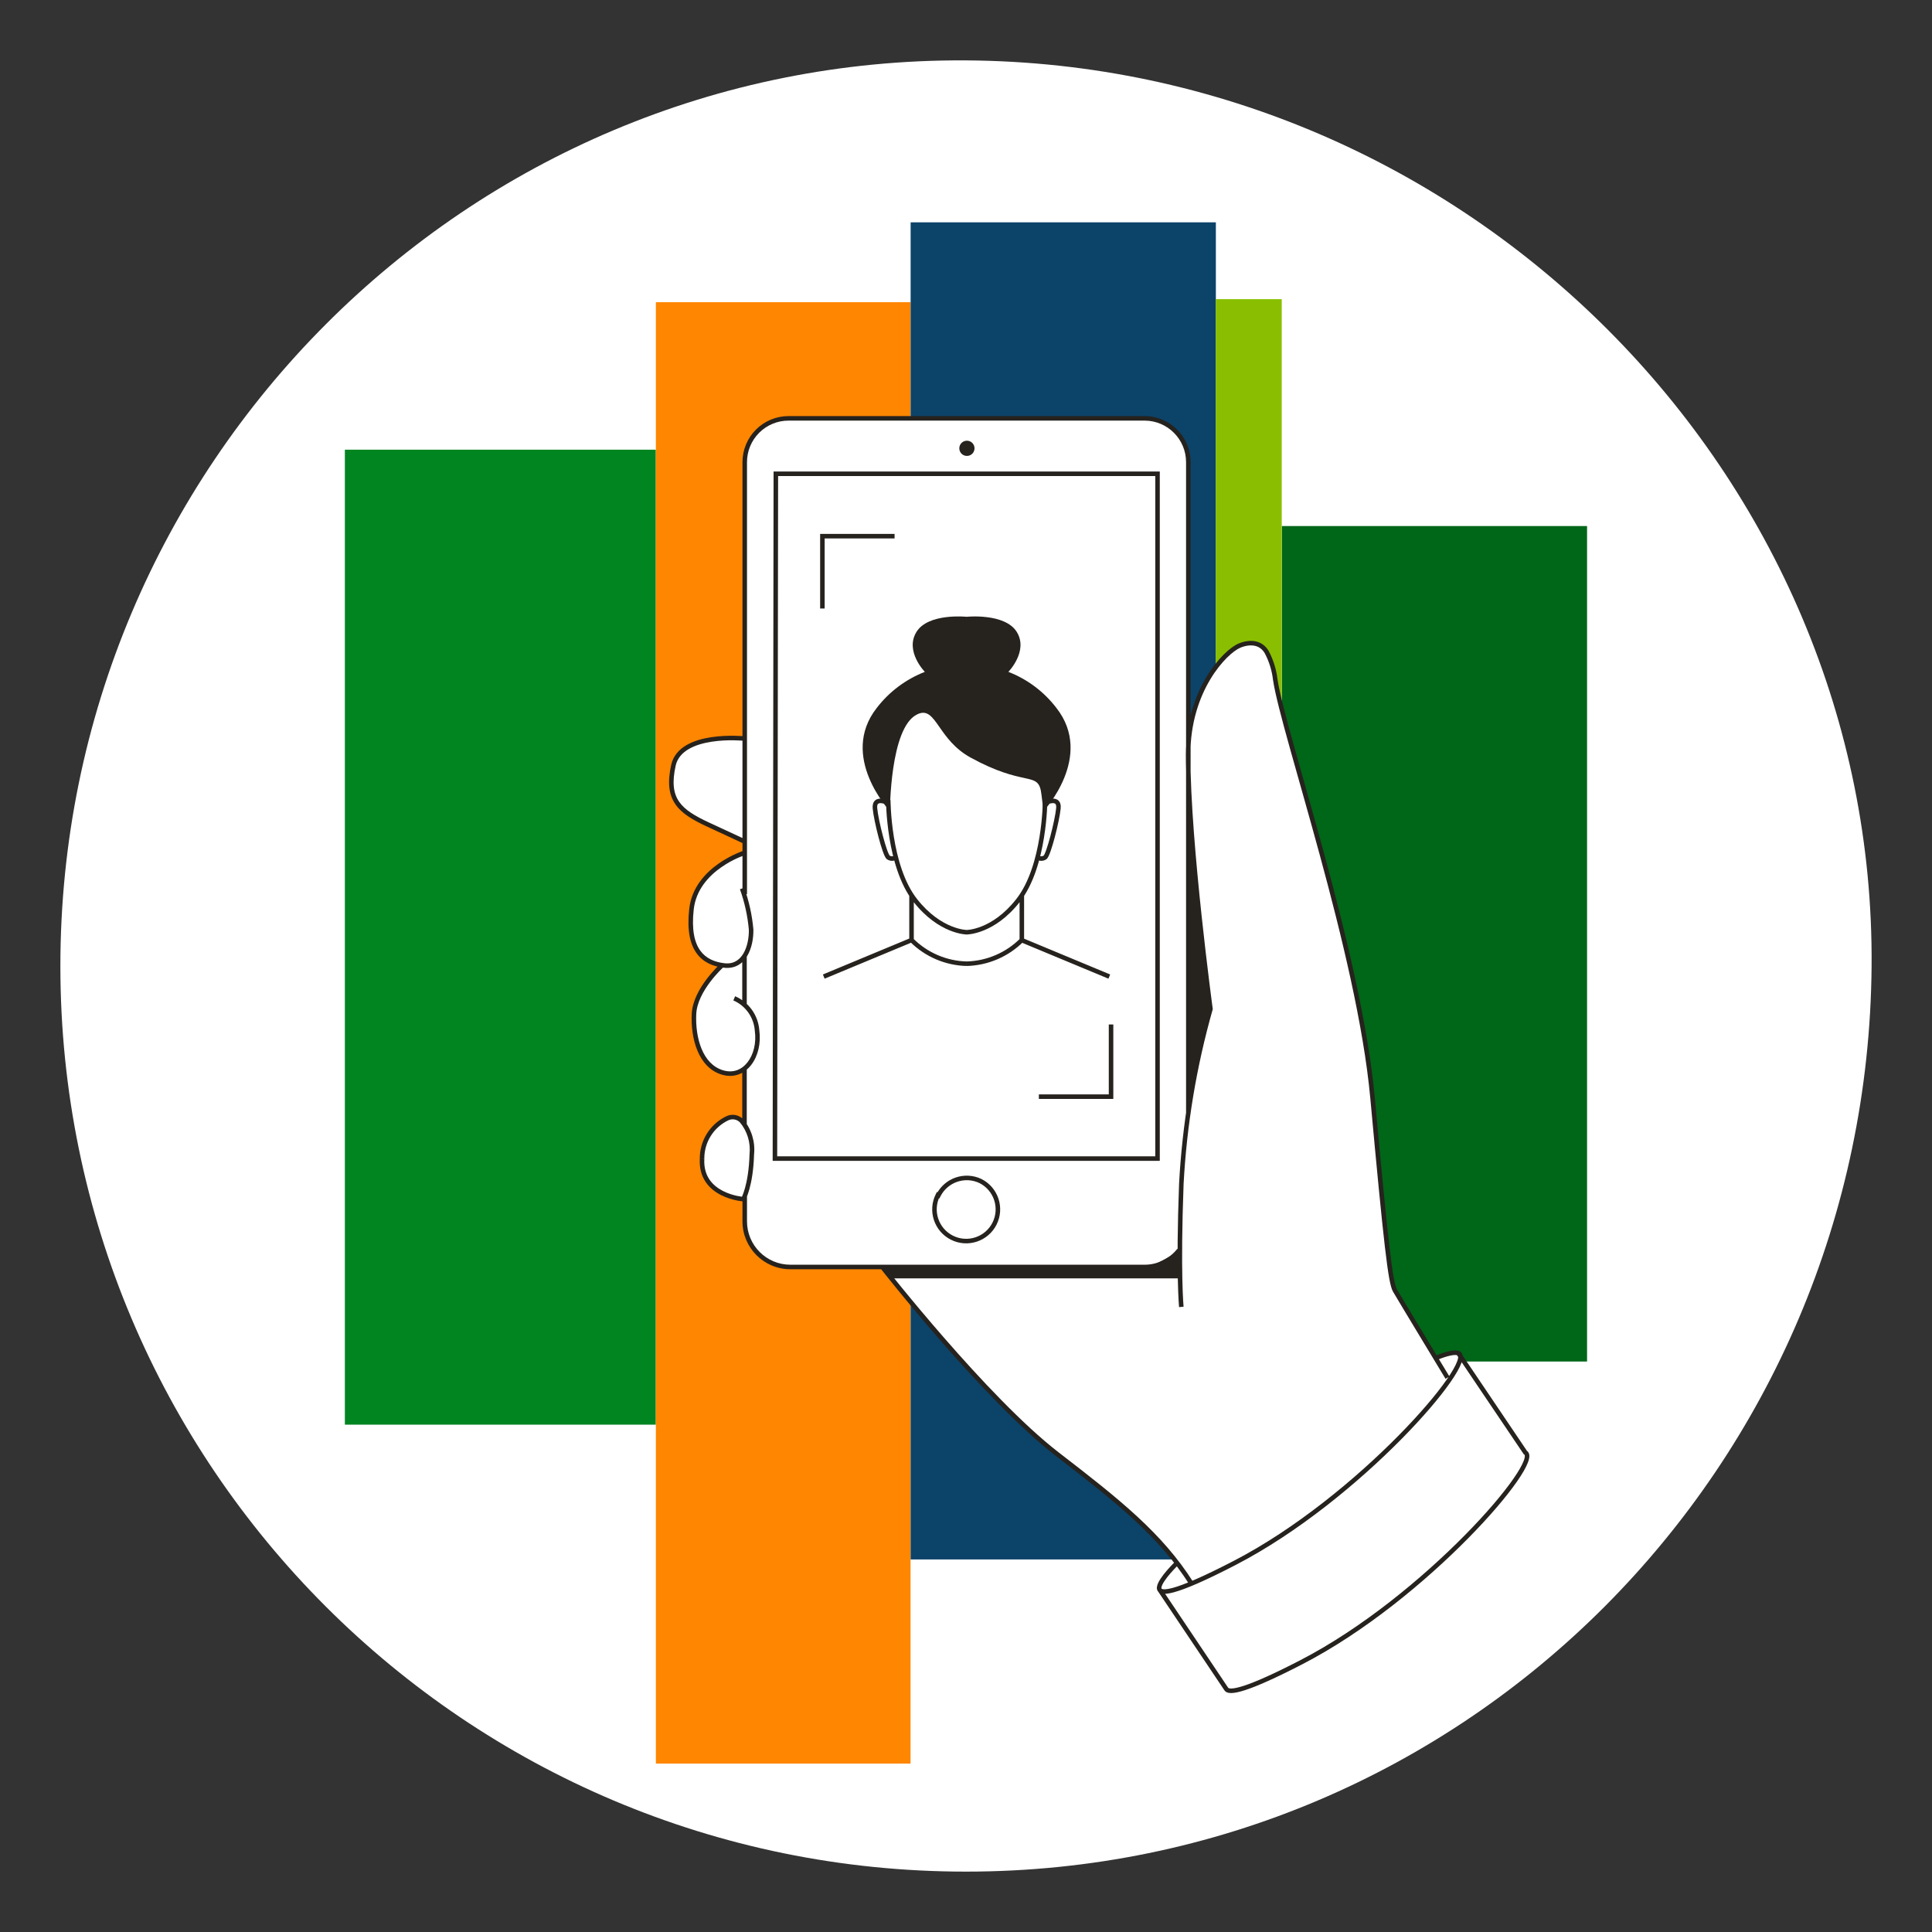
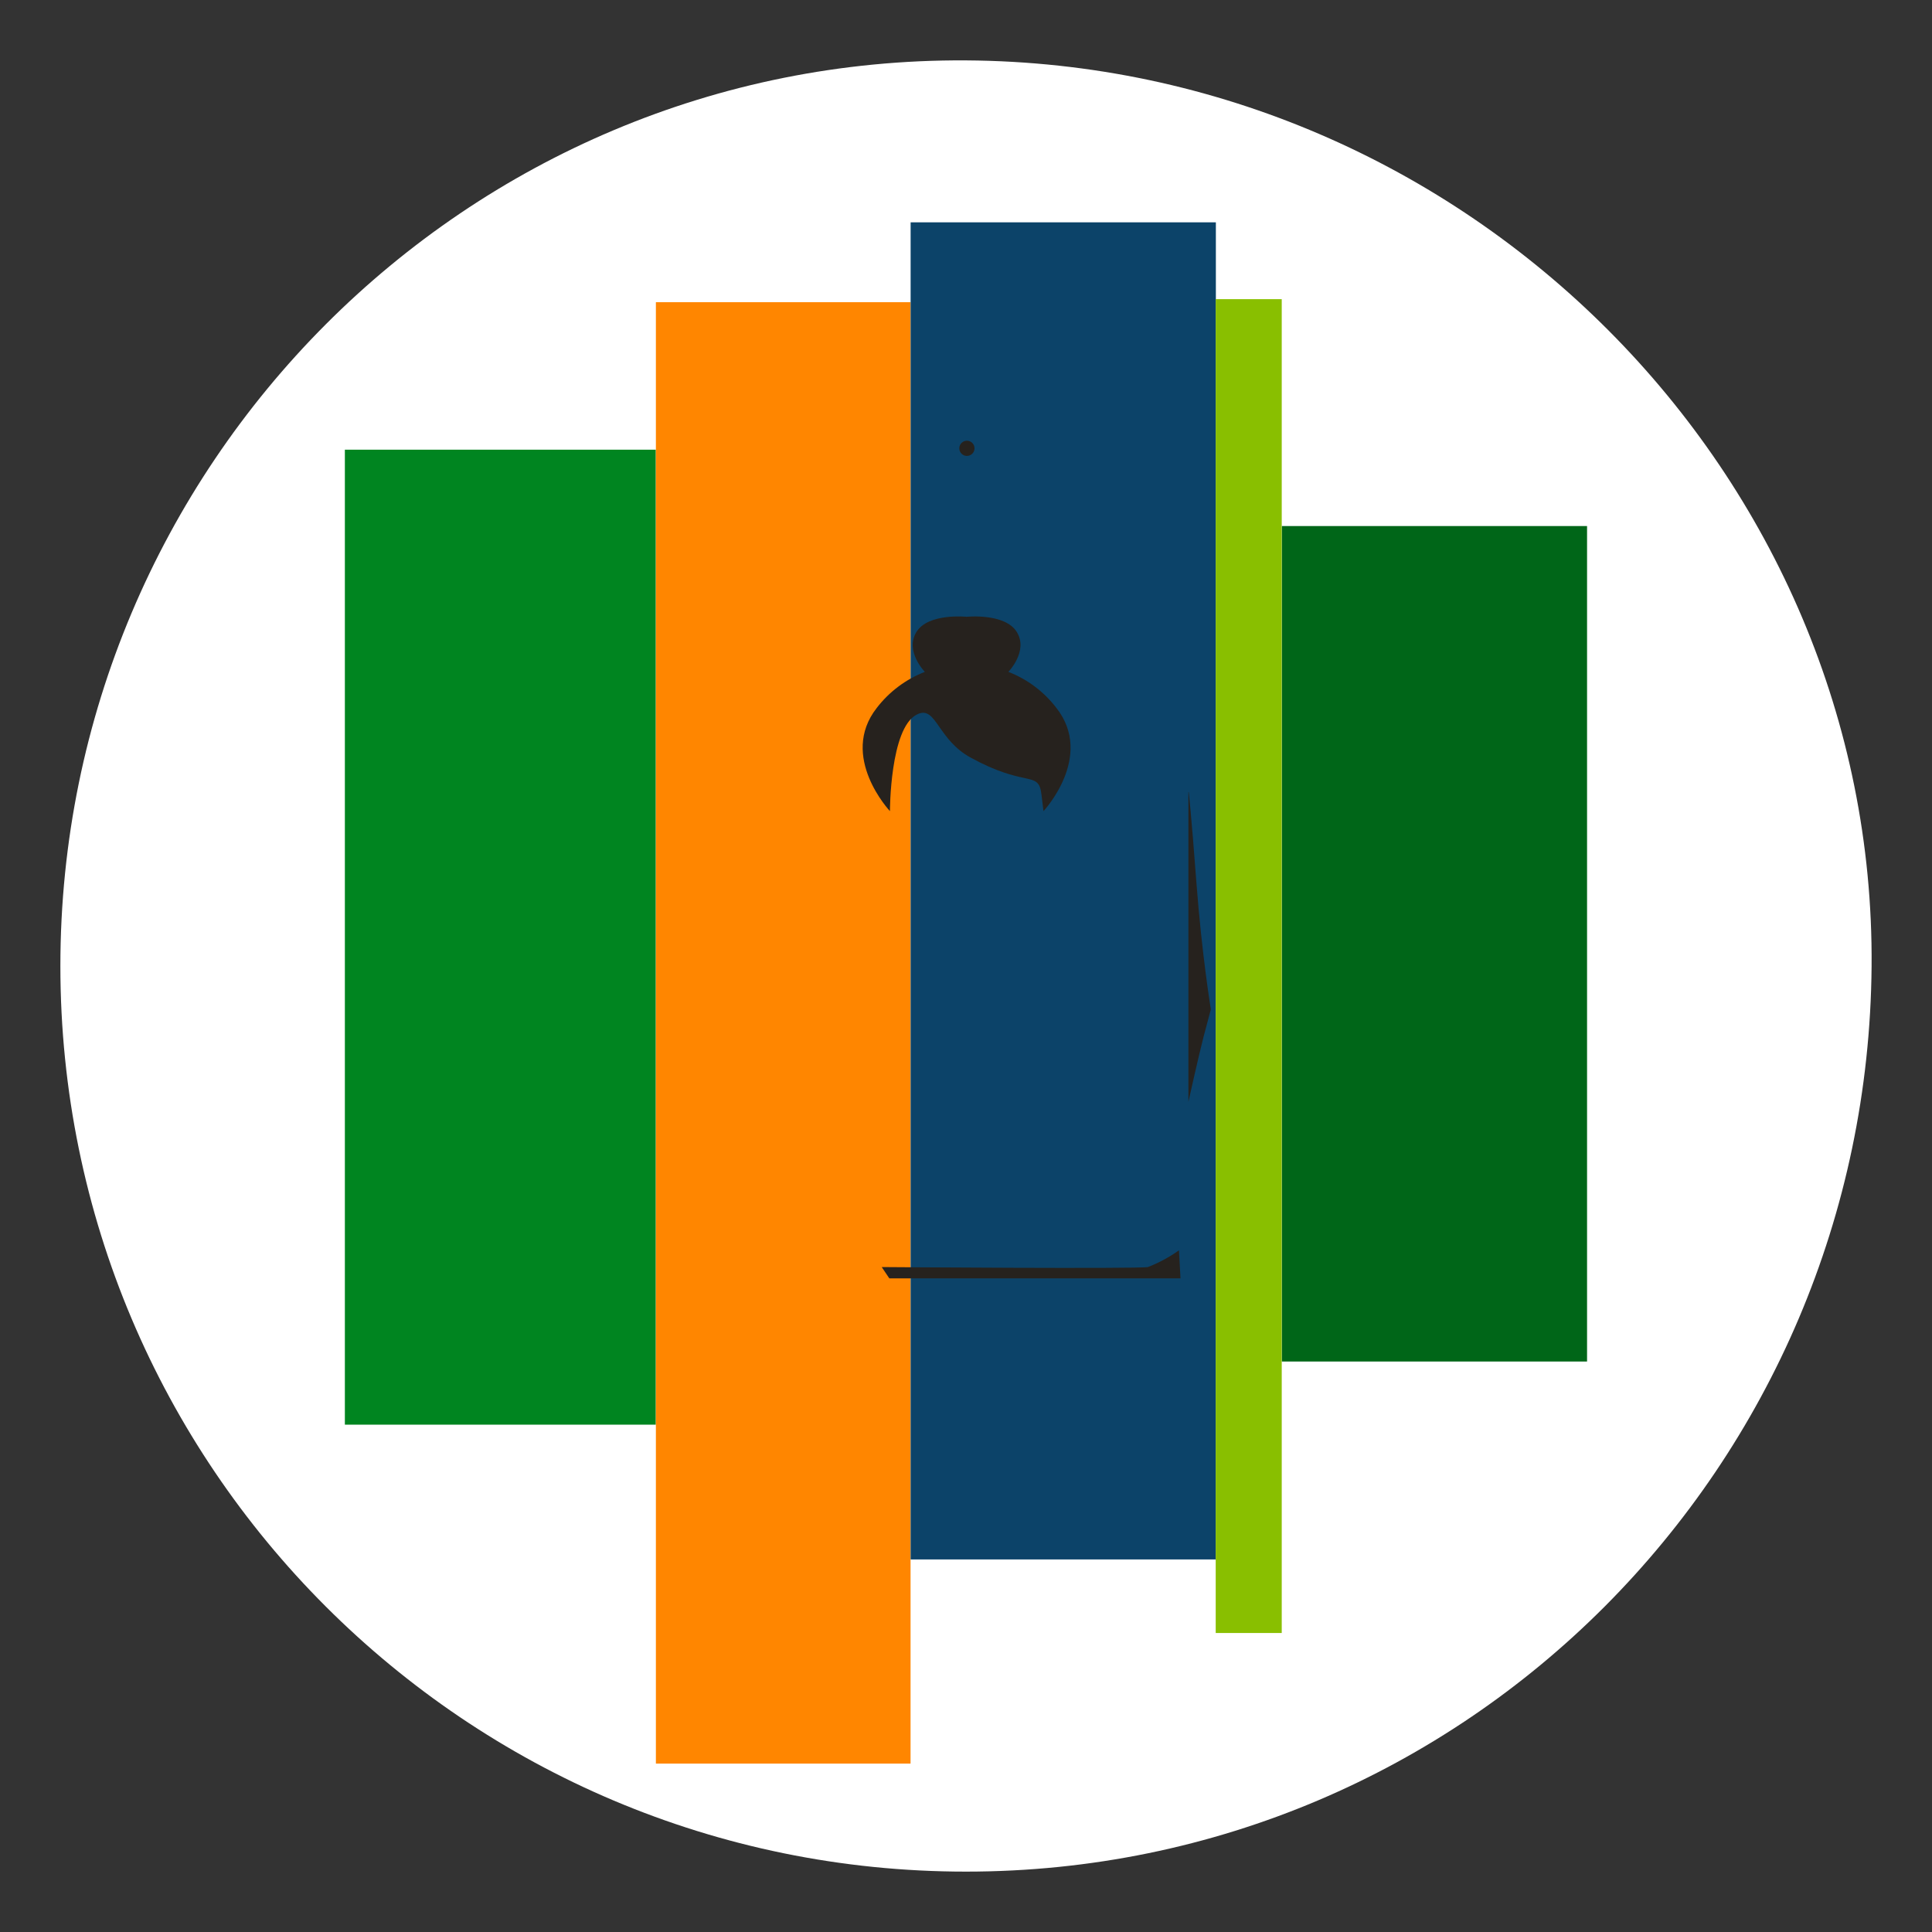
<svg xmlns="http://www.w3.org/2000/svg" width="256" height="256" viewBox="0 0 256 256" fill="none">
  <rect x="0" y="0" width="256" height="256" fill="#333333" stroke="none" />
  <g id="mobile_hand_face_woman_sme">
    <path id="darkmodeMask" d="M247.996 128.001C247.476 194.27 194.267 247.999 127.998 247.999C61.725 247.999 8 194.274 8 128.001C8 61.731 61.729 7.592 127.998 8.002C194.447 8.412 248.506 62.931 247.996 128.001Z" fill="white" />
    <g id="stripes">
      <rect id="Rectangle" x="86.899" y="59.586" width="129.189" height="41.202" transform="rotate(90 86.899 59.586)" fill="#008520" />
      <rect id="Rectangle_2" x="120.653" y="40.043" width="193.643" height="33.744" transform="rotate(90 120.653 40.043)" fill="#FF8600" />
      <rect id="Rectangle_3" x="161.109" y="29.46" width="177.174" height="40.446" transform="rotate(90 161.109 29.46)" fill="#0C4369" />
      <rect id="Rectangle_4" x="210.293" y="69.704" width="110.705" height="40.446" transform="rotate(90 210.293 69.704)" fill="#006618" />
      <rect id="Rectangle_5" x="169.837" y="39.64" width="176.741" height="8.748" transform="rotate(90 169.837 39.64)" fill="#89BF00" />
    </g>
-     <path id="whiteFill" d="M202.411 192.927C202.429 192.74 202.349 192.557 202.2 192.443L202.139 192.373L193.512 179.573C193.483 179.443 193.398 179.332 193.28 179.271C192.867 179.059 191.919 179.271 190.458 179.785L190.267 179.855L190.156 179.674C188.724 177.315 185.348 171.732 184.935 170.996C184.34 169.988 183.736 164.727 181.972 145.527C180.793 132.636 176.035 115.815 172.558 103.529C170.815 97.381 169.444 92.523 169.081 90.104C168.927 88.827 168.544 87.588 167.952 86.445C167.237 85.226 165.826 84.893 164.243 85.569C162.873 86.143 159.405 89.338 158.025 95.012L157.531 97.028V61.218C157.525 57.983 154.901 55.362 151.665 55.362H104.496C101.261 55.362 98.636 57.983 98.631 61.218V97.764H98.359C96.998 97.653 90.114 97.32 89.197 101.352C88.189 105.857 89.802 107.399 93.874 109.314C96.897 110.705 98.106 111.33 98.49 111.471L98.631 111.531V112.932L98.469 112.993C97.462 113.376 92.14 115.512 91.626 120.441C91.192 124.593 92.372 127.063 95.123 127.778L95.546 127.889L95.244 128.202C94.488 128.947 92.039 131.598 91.908 134.249C91.777 137.272 92.684 141.163 95.718 142.07C96.563 142.34 97.482 142.249 98.258 141.818L98.631 141.596V148.752L98.217 148.369C97.91 148.078 97.502 147.915 97.079 147.916C96.82 147.917 96.566 147.976 96.333 148.087C94.259 149.093 92.952 151.205 92.976 153.509C92.735 158.045 97.462 158.781 98.409 158.891H98.631V161.744C98.636 165.126 101.376 167.866 104.758 167.872H116.853L116.924 167.962C118.345 169.756 131.034 185.701 140.044 192.655C147.311 198.259 151.998 202.008 155.757 206.826L155.888 207.007L155.737 207.158C154.074 208.801 153.267 210.122 153.62 210.615V210.666L162.389 223.708C162.469 223.849 162.621 224 163.084 224C164.425 224 167.479 222.76 172.417 220.2C187.838 212.329 202.401 196.163 202.411 192.927Z" fill="white" />
-     <path id="blackStroke" d="M117.7 113.608L117.517 113.846L117.523 113.85L117.529 113.854L117.7 113.608ZM121.287 119.322L121.523 119.137L121.523 119.136L121.287 119.322ZM128.091 123.525L128.089 123.825H128.091V123.525ZM134.894 119.322L134.658 119.136L134.658 119.137L134.894 119.322ZM138.482 113.608L138.652 113.854L138.66 113.849L138.667 113.844L138.482 113.608ZM120.783 124.563H120.483V124.687L120.571 124.775L120.783 124.563ZM135.398 124.563L135.61 124.776L135.698 124.688V124.563H135.398ZM157.46 61.218H157.76L157.76 61.217L157.46 61.218ZM151.695 55.433L151.697 55.133H151.695V55.433ZM104.496 55.433L104.496 55.733H104.496V55.433ZM98.681 61.238H98.981H98.681ZM98.681 161.834H98.981H98.681ZM151.675 167.882V168.182H151.675L151.675 167.882ZM102.682 153.519L102.382 153.519L102.382 153.819H102.682V153.519ZM153.378 153.519V153.819H153.678V153.519H153.378ZM153.378 62.781H153.678V62.48H153.378V62.781ZM102.803 62.781V62.48H102.503L102.503 62.78L102.803 62.781ZM124.271 158.357L124.42 158.097L124.145 157.94L124.003 158.222L124.271 158.357ZM129.915 156.493L130.05 156.225L130.044 156.222L129.915 156.493ZM124.341 158.397L124.193 158.658L124.467 158.815L124.609 158.533L124.341 158.397ZM168.98 90.064L168.682 90.098L168.683 90.108L168.98 90.064ZM167.851 86.415L168.117 86.275L168.111 86.265L167.851 86.415ZM164.213 85.558L164.096 85.282L164.095 85.283L164.213 85.558ZM160.393 133.694L160.682 133.776L160.699 133.716L160.69 133.654L160.393 133.694ZM156.533 156.876L156.233 156.86L156.233 156.864L156.533 156.876ZM89.237 101.382L88.945 101.315L88.944 101.317L89.237 101.382ZM99.527 123.182L99.827 123.177L99.827 123.166L99.826 123.156L99.527 123.182ZM100.314 136.537L100.014 136.559L100.015 136.568L100.016 136.577L100.314 136.537ZM98.489 158.891L98.469 159.191L98.656 159.203L98.749 159.041L98.489 158.891ZM99.618 152.955L99.32 152.924L99.319 152.935L99.318 152.946L99.618 152.955ZM98.267 148.52L98.498 148.328L98.491 148.32L98.484 148.312L98.267 148.52ZM96.353 148.188L96.483 148.458L96.486 148.456L96.353 148.188ZM140.094 192.685L139.911 192.923L139.911 192.923L140.094 192.685ZM108.971 71.045V70.745H108.671V71.045H108.971ZM147.22 145.315V145.615H147.52V145.315H147.22ZM193.29 179.331L193.429 179.065L193.427 179.064L193.29 179.331ZM162.479 223.788L162.738 223.637L162.734 223.629L162.728 223.621L162.479 223.788ZM172.437 220.251L172.575 220.517L172.575 220.517L172.437 220.251ZM202.119 192.474L201.87 192.641L201.913 192.704L201.98 192.739L202.119 192.474ZM118.537 113.361C118.336 113.499 118.071 113.499 117.87 113.361L117.529 113.854C117.935 114.135 118.472 114.135 118.878 113.854L118.537 113.361ZM117.882 113.369C117.893 113.378 117.883 113.373 117.855 113.33C117.83 113.291 117.8 113.236 117.765 113.163C117.694 113.016 117.614 112.816 117.528 112.572C117.356 112.087 117.167 111.45 116.987 110.768C116.625 109.4 116.308 107.885 116.235 107.08L115.637 107.134C115.715 107.992 116.043 109.546 116.407 110.921C116.589 111.612 116.783 112.266 116.963 112.773C117.052 113.026 117.14 113.248 117.223 113.422C117.265 113.509 117.308 113.588 117.352 113.656C117.392 113.719 117.447 113.792 117.517 113.846L117.882 113.369ZM116.235 107.08C116.201 106.713 116.288 106.57 116.351 106.512C116.422 106.447 116.548 106.409 116.744 106.42C116.934 106.431 117.139 106.486 117.304 106.544C117.385 106.572 117.452 106.6 117.499 106.62C117.522 106.63 117.541 106.638 117.552 106.643C117.558 106.646 117.562 106.648 117.565 106.649C117.566 106.65 117.567 106.65 117.568 106.651C117.568 106.651 117.568 106.651 117.568 106.651C117.568 106.651 117.568 106.651 117.568 106.651C117.568 106.651 117.568 106.651 117.568 106.651C117.568 106.651 117.568 106.651 117.7 106.381C117.831 106.112 117.831 106.112 117.831 106.112C117.831 106.112 117.831 106.111 117.831 106.111C117.831 106.111 117.831 106.111 117.83 106.111C117.83 106.111 117.829 106.111 117.829 106.11C117.827 106.11 117.825 106.109 117.823 106.108C117.818 106.105 117.812 106.102 117.804 106.099C117.788 106.091 117.765 106.081 117.736 106.068C117.679 106.044 117.598 106.011 117.502 105.977C117.312 105.911 117.048 105.836 116.778 105.821C116.514 105.806 116.19 105.845 115.944 106.071C115.69 106.305 115.595 106.669 115.637 107.134L116.235 107.08ZM117.699 106.018C117.399 106.018 117.399 106.018 117.399 106.018C117.399 106.019 117.399 106.019 117.399 106.019C117.399 106.019 117.399 106.02 117.399 106.02C117.399 106.022 117.399 106.023 117.399 106.026C117.399 106.03 117.4 106.037 117.4 106.045C117.4 106.063 117.4 106.088 117.4 106.122C117.401 106.188 117.403 106.286 117.407 106.412C117.414 106.663 117.428 107.027 117.456 107.477C117.513 108.376 117.626 109.623 117.852 111.014C118.302 113.783 119.209 117.173 121.052 119.508L121.523 119.136C119.778 116.926 118.891 113.664 118.444 110.917C118.222 109.551 118.111 108.324 118.055 107.439C118.027 106.997 118.013 106.64 118.006 106.395C118.003 106.272 118.001 106.178 118 106.114C118 106.082 118 106.058 118 106.042C118 106.034 117.999 106.028 117.999 106.024C117.999 106.022 117.999 106.02 117.999 106.019C117.999 106.019 117.999 106.019 117.999 106.018C117.999 106.018 117.999 106.018 117.999 106.018C117.999 106.018 117.999 106.018 117.699 106.018ZM121.052 119.508C122.733 121.642 124.477 122.723 125.811 123.27C126.477 123.543 127.04 123.681 127.439 123.752C127.638 123.787 127.797 123.805 127.908 123.815C127.963 123.82 128.007 123.822 128.037 123.823C128.052 123.824 128.064 123.825 128.073 123.825C128.077 123.825 128.081 123.825 128.084 123.825C128.085 123.825 128.086 123.825 128.087 123.825C128.087 123.825 128.088 123.825 128.088 123.825C128.088 123.825 128.088 123.825 128.089 123.825C128.089 123.825 128.089 123.825 128.091 123.525C128.092 123.225 128.093 123.225 128.093 123.225C128.093 123.225 128.093 123.225 128.093 123.225C128.093 123.225 128.093 123.225 128.093 123.225C128.093 123.225 128.093 123.225 128.093 123.225C128.092 123.225 128.09 123.225 128.088 123.225C128.083 123.225 128.075 123.225 128.064 123.224C128.041 123.223 128.006 123.221 127.959 123.217C127.865 123.209 127.724 123.193 127.543 123.161C127.182 123.097 126.661 122.969 126.039 122.714C124.795 122.205 123.137 121.185 121.523 119.137L121.052 119.508ZM128.091 123.525C128.091 123.825 128.091 123.825 128.091 123.825C128.091 123.825 128.091 123.825 128.092 123.825C128.092 123.825 128.092 123.825 128.093 123.825C128.094 123.825 128.095 123.825 128.096 123.825C128.099 123.825 128.102 123.825 128.107 123.825C128.115 123.825 128.127 123.824 128.142 123.824C128.173 123.823 128.216 123.82 128.272 123.816C128.383 123.807 128.542 123.789 128.741 123.755C129.141 123.686 129.703 123.549 130.37 123.277C131.705 122.733 133.448 121.652 135.13 119.507L134.658 119.137C133.043 121.196 131.386 122.215 130.143 122.722C129.521 122.976 129 123.101 128.639 123.164C128.458 123.195 128.318 123.21 128.224 123.218C128.177 123.222 128.142 123.223 128.119 123.224C128.108 123.225 128.1 123.225 128.095 123.225C128.093 123.225 128.091 123.225 128.09 123.225C128.09 123.225 128.09 123.225 128.09 123.225C128.09 123.225 128.09 123.225 128.09 123.225C128.09 123.225 128.09 123.225 128.09 123.225C128.09 123.225 128.091 123.225 128.091 123.525ZM135.129 119.508C136.973 117.173 137.879 113.783 138.329 111.014C138.556 109.623 138.669 108.376 138.725 107.477C138.753 107.027 138.768 106.663 138.775 106.412C138.778 106.286 138.78 106.188 138.781 106.122C138.781 106.088 138.782 106.063 138.782 106.045C138.782 106.037 138.782 106.03 138.782 106.026C138.782 106.023 138.782 106.022 138.782 106.02C138.782 106.02 138.782 106.019 138.782 106.019C138.782 106.019 138.782 106.019 138.782 106.018C138.782 106.018 138.782 106.018 138.482 106.018C138.182 106.018 138.182 106.018 138.182 106.018C138.182 106.018 138.182 106.018 138.182 106.018C138.182 106.019 138.182 106.019 138.182 106.019C138.182 106.02 138.182 106.022 138.182 106.024C138.182 106.028 138.182 106.034 138.182 106.042C138.182 106.058 138.181 106.082 138.181 106.114C138.18 106.178 138.178 106.272 138.175 106.395C138.168 106.64 138.154 106.997 138.126 107.439C138.071 108.324 137.96 109.551 137.737 110.917C137.291 113.664 136.403 116.926 134.658 119.136L135.129 119.508ZM137.303 113.854C137.709 114.135 138.246 114.135 138.652 113.854L138.311 113.361C138.111 113.499 137.845 113.499 137.644 113.361L137.303 113.854ZM138.667 113.844C138.736 113.79 138.789 113.717 138.829 113.654C138.872 113.587 138.914 113.507 138.955 113.421C139.037 113.247 139.124 113.025 139.213 112.772C139.391 112.265 139.585 111.611 139.767 110.921C140.131 109.546 140.461 107.992 140.544 107.136L139.947 107.078C139.869 107.884 139.549 109.4 139.187 110.768C139.007 111.45 138.818 112.087 138.647 112.573C138.562 112.817 138.482 113.017 138.413 113.164C138.378 113.238 138.348 113.293 138.323 113.332C138.295 113.375 138.286 113.38 138.297 113.371L138.667 113.844ZM140.544 107.136C140.589 106.671 140.496 106.307 140.242 106.072C139.996 105.844 139.671 105.806 139.407 105.821C139.137 105.836 138.871 105.911 138.681 105.977C138.585 106.011 138.504 106.044 138.446 106.068C138.417 106.081 138.394 106.091 138.378 106.098C138.37 106.102 138.364 106.105 138.359 106.107C138.357 106.108 138.355 106.109 138.353 106.11C138.353 106.11 138.352 106.111 138.351 106.111C138.351 106.111 138.351 106.111 138.351 106.111C138.351 106.111 138.351 106.111 138.351 106.111C138.351 106.111 138.35 106.111 138.482 106.381C138.613 106.651 138.613 106.651 138.613 106.651C138.613 106.651 138.613 106.651 138.613 106.651C138.613 106.651 138.613 106.651 138.613 106.651C138.613 106.651 138.613 106.651 138.613 106.651C138.613 106.651 138.614 106.65 138.616 106.65C138.618 106.648 138.623 106.646 138.629 106.644C138.64 106.638 138.659 106.63 138.682 106.62C138.729 106.6 138.797 106.572 138.879 106.544C139.045 106.486 139.25 106.431 139.441 106.42C139.638 106.409 139.764 106.447 139.834 106.512C139.896 106.569 139.983 106.711 139.947 107.078L140.544 107.136ZM120.483 118.617V124.563H121.083V118.617H120.483ZM120.571 124.775C122.569 126.773 125.258 127.927 128.083 127.998L128.098 127.398C125.427 127.331 122.885 126.24 120.996 124.351L120.571 124.775ZM128.098 127.998C130.922 127.924 133.61 126.771 135.61 124.776L135.186 124.351C133.295 126.237 130.753 127.328 128.083 127.398L128.098 127.998ZM135.698 124.563V118.617H135.098V124.563H135.698ZM120.668 124.286L109.037 129.124L109.268 129.678L120.899 124.84L120.668 124.286ZM135.242 124.84L146.873 129.678L147.103 129.124L135.473 124.286L135.242 124.84ZM157.76 147.593V61.218H157.16V147.593H157.76ZM157.76 61.217C157.749 57.87 155.044 55.156 151.697 55.133L151.693 55.733C154.711 55.754 157.15 58.201 157.16 61.219L157.76 61.217ZM151.695 55.133H104.496V55.733H151.695V55.133ZM104.497 55.133C102.876 55.13 101.32 55.772 100.173 56.917L100.597 57.342C101.631 56.309 103.034 55.73 104.496 55.733L104.497 55.133ZM100.173 56.917C99.026 58.063 98.381 59.617 98.381 61.238L98.981 61.238C98.981 59.777 99.562 58.375 100.597 57.342L100.173 56.917ZM98.381 61.238V118.476H98.981V61.238H98.381ZM98.381 158.488V161.834H98.981V158.488H98.381ZM98.381 161.834C98.381 165.34 101.223 168.182 104.728 168.182V167.582C101.554 167.582 98.981 165.008 98.981 161.834H98.381ZM104.728 168.182H151.675V167.582H104.728V168.182ZM151.675 168.182C153.545 168.18 155.312 167.321 156.467 165.849L155.995 165.479C154.953 166.805 153.361 167.581 151.675 167.582L151.675 168.182ZM98.351 141.475V149.004H98.951V141.475H98.351ZM98.951 133.1V126.649H98.351V133.1H98.951ZM102.682 153.819H153.378V153.219H102.682V153.819ZM153.678 153.519V62.781H153.078V153.519H153.678ZM153.378 62.48H102.803V63.081H153.378V62.48ZM102.503 62.78L102.382 153.519L102.982 153.52L103.103 62.781L102.503 62.78ZM124.003 158.222C122.885 160.444 123.779 163.151 126.001 164.269L126.27 163.733C124.345 162.764 123.57 160.417 124.539 158.492L124.003 158.222ZM126.001 164.269C128.222 165.387 130.929 164.492 132.047 162.271L131.511 162.001C130.542 163.927 128.196 164.702 126.27 163.733L126.001 164.269ZM132.047 162.271C133.165 160.05 132.271 157.343 130.05 156.225L129.78 156.761C131.705 157.73 132.48 160.076 131.511 162.001L132.047 162.271ZM130.044 156.222C127.83 155.167 125.179 156.073 124.074 158.262L124.609 158.533C125.567 156.634 127.866 155.849 129.786 156.763L130.044 156.222ZM124.49 158.137L124.42 158.097L124.122 158.618L124.193 158.658L124.49 158.137ZM191.798 182.546C192.055 182.391 192.055 182.391 192.055 182.391C192.055 182.391 192.055 182.39 192.055 182.39C192.054 182.39 192.054 182.389 192.054 182.389C192.053 182.388 192.052 182.386 192.05 182.383C192.047 182.378 192.043 182.371 192.037 182.361C192.025 182.341 192.007 182.311 191.983 182.272C191.936 182.195 191.868 182.082 191.78 181.937C191.605 181.647 191.354 181.232 191.05 180.731C190.444 179.728 189.629 178.38 188.796 177C187.128 174.237 185.389 171.352 185.094 170.837L184.574 171.135C184.873 171.658 186.617 174.553 188.282 177.31C189.116 178.691 189.931 180.038 190.537 181.041C190.84 181.542 191.091 181.958 191.267 182.247C191.354 182.392 191.423 182.506 191.47 182.583C191.493 182.622 191.511 182.651 191.523 182.671C191.529 182.681 191.534 182.689 191.537 182.694C191.539 182.696 191.54 182.698 191.541 182.7C191.541 182.7 191.541 182.701 191.541 182.701C191.541 182.701 191.542 182.701 191.542 182.701C191.542 182.701 191.542 182.701 191.798 182.546ZM185.094 170.837C184.975 170.628 184.833 170.17 184.666 169.246C184.502 168.336 184.318 167.013 184.096 165.108C183.653 161.3 183.062 155.191 182.169 145.469L181.572 145.524C182.464 155.244 183.056 161.361 183.5 165.177C183.722 167.085 183.908 168.424 184.076 169.353C184.241 170.267 184.396 170.824 184.574 171.135L185.094 170.837ZM182.169 145.469C181.275 135.72 178.315 123.64 175.45 113.113C174.018 107.849 172.606 102.962 171.487 98.951C170.366 94.929 169.543 91.799 169.277 90.019L168.683 90.108C168.956 91.932 169.791 95.102 170.909 99.112C172.03 103.132 173.439 108.008 174.871 113.271C177.736 123.798 180.683 135.832 181.572 145.524L182.169 145.469ZM169.278 90.03C169.128 88.717 168.734 87.443 168.116 86.275L167.586 86.555C168.169 87.658 168.54 88.859 168.682 90.098L169.278 90.03ZM168.111 86.265C167.684 85.528 167.052 85.114 166.331 84.974C165.619 84.836 164.84 84.969 164.096 85.282L164.329 85.835C164.997 85.553 165.653 85.454 166.217 85.563C166.77 85.67 167.253 85.981 167.592 86.566L168.111 86.265ZM164.095 85.283C163.575 85.505 162.884 86 162.146 86.733C161.404 87.471 160.6 88.465 159.857 89.703C158.372 92.179 157.13 95.639 157.13 99.991H157.73C157.73 95.756 158.937 92.403 160.372 90.011C161.089 88.815 161.863 87.861 162.569 87.159C163.28 86.452 163.908 86.015 164.331 85.834L164.095 85.283ZM157.13 99.991C157.13 105.935 157.872 114.375 158.613 121.319C158.984 124.794 159.354 127.897 159.632 130.132C159.771 131.25 159.887 132.15 159.968 132.771C160.009 133.082 160.041 133.323 160.062 133.486C160.073 133.567 160.081 133.63 160.087 133.671C160.09 133.692 160.092 133.708 160.093 133.719C160.094 133.724 160.095 133.728 160.095 133.731C160.095 133.732 160.095 133.733 160.096 133.734C160.096 133.734 160.096 133.734 160.096 133.735C160.096 133.735 160.096 133.735 160.393 133.694C160.69 133.654 160.69 133.654 160.69 133.654C160.69 133.654 160.69 133.654 160.69 133.653C160.69 133.653 160.69 133.652 160.69 133.65C160.689 133.648 160.689 133.644 160.688 133.638C160.687 133.628 160.685 133.612 160.682 133.591C160.676 133.55 160.668 133.488 160.657 133.407C160.635 133.244 160.604 133.004 160.563 132.694C160.482 132.074 160.366 131.174 160.228 130.058C159.95 127.826 159.58 124.726 159.21 121.256C158.469 114.312 157.73 105.9 157.73 99.991H157.13ZM160.104 133.612C157.951 141.193 156.652 148.99 156.233 156.86L156.832 156.892C157.249 149.067 158.54 141.314 160.682 133.776L160.104 133.612ZM156.233 156.864C156.011 162.796 156.011 166.876 156.067 169.475C156.094 170.775 156.136 171.705 156.171 172.31C156.188 172.613 156.204 172.835 156.216 172.982C156.221 173.055 156.226 173.11 156.229 173.147C156.231 173.165 156.232 173.179 156.233 173.188C156.233 173.193 156.234 173.196 156.234 173.199C156.234 173.2 156.234 173.201 156.234 173.201C156.234 173.202 156.234 173.202 156.234 173.202C156.234 173.202 156.234 173.202 156.234 173.203C156.234 173.203 156.234 173.203 156.533 173.173C156.831 173.143 156.831 173.143 156.831 173.143C156.831 173.143 156.831 173.143 156.831 173.143C156.831 173.143 156.831 173.143 156.831 173.143C156.831 173.142 156.831 173.142 156.831 173.141C156.831 173.139 156.831 173.136 156.83 173.132C156.829 173.123 156.828 173.111 156.827 173.094C156.824 173.059 156.819 173.007 156.814 172.935C156.803 172.793 156.787 172.575 156.77 172.276C156.736 171.678 156.694 170.756 156.666 169.463C156.611 166.876 156.611 162.808 156.833 156.887L156.233 156.864ZM98.55 97.855C98.58 97.556 98.58 97.556 98.58 97.556C98.579 97.556 98.579 97.556 98.579 97.556C98.579 97.556 98.578 97.556 98.578 97.556C98.576 97.556 98.575 97.555 98.573 97.555C98.568 97.555 98.562 97.554 98.553 97.553C98.537 97.552 98.513 97.55 98.481 97.547C98.418 97.542 98.326 97.535 98.21 97.528C97.977 97.513 97.643 97.497 97.24 97.492C96.436 97.482 95.349 97.514 94.226 97.685C93.107 97.856 91.933 98.169 90.966 98.73C89.995 99.296 89.22 100.122 88.945 101.315L89.529 101.45C89.758 100.46 90.399 99.754 91.268 99.249C92.143 98.74 93.234 98.444 94.317 98.278C95.396 98.113 96.448 98.082 97.233 98.092C97.624 98.097 97.947 98.112 98.172 98.126C98.285 98.133 98.372 98.14 98.431 98.145C98.461 98.148 98.484 98.15 98.499 98.151C98.506 98.152 98.511 98.152 98.515 98.153C98.517 98.153 98.518 98.153 98.519 98.153C98.519 98.153 98.519 98.153 98.52 98.153C98.52 98.153 98.52 98.153 98.52 98.153C98.52 98.153 98.52 98.153 98.55 97.855ZM88.944 101.317C88.431 103.63 88.603 105.253 89.469 106.534C90.32 107.794 91.808 108.664 93.768 109.566L94.019 109.021C92.058 108.119 90.714 107.306 89.966 106.198C89.231 105.11 89.035 103.68 89.53 101.447L88.944 101.317ZM93.768 109.566C95.728 110.468 96.924 111.025 97.63 111.356C97.983 111.521 98.213 111.63 98.355 111.698C98.426 111.732 98.475 111.755 98.506 111.77C98.521 111.777 98.532 111.783 98.539 111.786C98.543 111.788 98.545 111.789 98.547 111.79C98.548 111.79 98.548 111.79 98.549 111.791C98.549 111.791 98.549 111.791 98.549 111.791C98.549 111.791 98.549 111.791 98.549 111.791C98.549 111.791 98.549 111.791 98.549 111.791C98.549 111.791 98.549 111.791 98.681 111.521C98.812 111.252 98.812 111.252 98.812 111.252C98.812 111.252 98.812 111.252 98.812 111.252C98.812 111.252 98.812 111.252 98.812 111.252C98.812 111.251 98.812 111.251 98.812 111.251C98.811 111.251 98.81 111.251 98.809 111.25C98.808 111.249 98.805 111.248 98.801 111.246C98.793 111.242 98.782 111.237 98.766 111.229C98.734 111.214 98.685 111.19 98.613 111.156C98.47 111.088 98.239 110.978 97.885 110.812C97.177 110.481 95.98 109.924 94.019 109.021L93.768 109.566ZM98.681 112.993C98.591 112.706 98.591 112.706 98.591 112.707C98.591 112.707 98.591 112.707 98.59 112.707C98.59 112.707 98.59 112.707 98.589 112.707C98.588 112.707 98.587 112.708 98.585 112.708C98.581 112.71 98.576 112.711 98.569 112.713C98.556 112.718 98.537 112.724 98.512 112.733C98.462 112.75 98.39 112.775 98.299 112.809C98.116 112.876 97.856 112.979 97.542 113.119C96.916 113.399 96.074 113.83 95.211 114.437C93.49 115.647 91.648 117.58 91.328 120.427L91.924 120.495C92.218 117.889 93.904 116.089 95.556 114.928C96.38 114.349 97.186 113.935 97.787 113.667C98.087 113.533 98.335 113.435 98.507 113.371C98.593 113.339 98.66 113.316 98.705 113.301C98.727 113.293 98.744 113.288 98.755 113.284C98.761 113.282 98.765 113.281 98.767 113.28C98.769 113.28 98.769 113.279 98.77 113.279C98.77 113.279 98.77 113.279 98.77 113.279C98.77 113.279 98.77 113.279 98.77 113.279C98.77 113.279 98.77 113.279 98.681 112.993ZM91.328 120.427C91.016 123.19 91.411 125.06 92.286 126.289C93.165 127.526 94.488 128.055 95.893 128.227L95.966 127.632C94.66 127.471 93.523 126.993 92.775 125.941C92.021 124.882 91.62 123.185 91.924 120.495L91.328 120.427ZM95.893 128.227C96.628 128.317 97.259 128.19 97.786 127.898C98.311 127.608 98.715 127.166 99.018 126.654C99.621 125.636 99.848 124.305 99.827 123.177L99.227 123.188C99.247 124.246 99.03 125.456 98.502 126.348C98.24 126.791 97.906 127.146 97.496 127.373C97.088 127.599 96.586 127.708 95.966 127.632L95.893 128.227ZM99.826 123.156C99.66 121.269 99.251 119.411 98.61 117.628L98.046 117.831C98.669 119.565 99.067 121.373 99.228 123.209L99.826 123.156ZM95.587 128C95.385 127.778 95.385 127.778 95.385 127.778C95.385 127.778 95.385 127.778 95.385 127.778C95.385 127.778 95.384 127.778 95.384 127.779C95.383 127.779 95.383 127.78 95.382 127.781C95.38 127.783 95.377 127.785 95.373 127.788C95.366 127.795 95.356 127.805 95.343 127.817C95.316 127.842 95.277 127.879 95.228 127.926C95.13 128.021 94.991 128.16 94.823 128.336C94.489 128.688 94.042 129.191 93.589 129.796C92.691 130.995 91.739 132.64 91.659 134.325L92.258 134.354C92.329 132.854 93.191 131.329 94.069 130.155C94.505 129.573 94.936 129.089 95.258 128.749C95.419 128.58 95.553 128.447 95.646 128.357C95.692 128.312 95.728 128.278 95.753 128.255C95.765 128.244 95.774 128.235 95.78 128.23C95.783 128.227 95.785 128.225 95.787 128.224C95.787 128.223 95.788 128.223 95.788 128.222C95.788 128.222 95.788 128.222 95.788 128.222C95.788 128.222 95.788 128.222 95.788 128.222C95.788 128.222 95.788 128.222 95.587 128ZM91.659 134.325C91.582 135.949 91.791 137.719 92.407 139.205C93.024 140.694 94.062 141.926 95.652 142.398L95.823 141.823C94.46 141.418 93.534 140.357 92.961 138.976C92.388 137.592 92.184 135.915 92.258 134.354L91.659 134.325ZM95.652 142.398C97.263 142.876 98.646 142.268 99.545 141.101C100.434 139.947 100.852 138.251 100.611 136.496L100.016 136.577C100.239 138.199 99.846 139.728 99.069 140.735C98.302 141.731 97.166 142.221 95.823 141.823L95.652 142.398ZM100.613 136.515C100.466 134.533 99.232 132.797 97.409 132.008L97.171 132.559C98.789 133.259 99.884 134.8 100.014 136.559L100.613 136.515ZM92.727 153.544C92.658 154.841 92.983 155.857 93.522 156.645C94.058 157.43 94.793 157.971 95.523 158.345C96.253 158.718 96.987 158.929 97.536 159.046C97.811 159.105 98.042 159.141 98.205 159.162C98.286 159.173 98.351 159.18 98.396 159.184C98.418 159.186 98.436 159.188 98.448 159.189C98.454 159.19 98.459 159.19 98.463 159.19C98.464 159.19 98.466 159.19 98.467 159.19C98.467 159.19 98.468 159.191 98.468 159.191C98.468 159.191 98.468 159.191 98.468 159.191C98.469 159.191 98.469 159.191 98.489 158.891C98.51 158.592 98.51 158.592 98.51 158.592C98.51 158.592 98.51 158.592 98.51 158.592C98.51 158.592 98.51 158.592 98.51 158.592C98.509 158.592 98.509 158.592 98.508 158.592C98.506 158.592 98.502 158.591 98.498 158.591C98.488 158.59 98.474 158.589 98.454 158.587C98.415 158.583 98.357 158.577 98.283 158.567C98.133 158.548 97.919 158.514 97.662 158.459C97.146 158.349 96.465 158.153 95.796 157.81C95.127 157.468 94.481 156.985 94.017 156.307C93.556 155.633 93.264 154.748 93.326 153.576L92.727 153.544ZM98.489 158.891C98.749 159.041 98.749 159.041 98.749 159.041C98.749 159.04 98.75 159.04 98.75 159.04C98.75 159.04 98.75 159.04 98.75 159.039C98.75 159.039 98.751 159.038 98.751 159.037C98.752 159.036 98.753 159.034 98.754 159.032C98.757 159.027 98.761 159.02 98.765 159.012C98.774 158.995 98.786 158.972 98.802 158.941C98.832 158.879 98.875 158.789 98.925 158.668C99.026 158.427 99.16 158.065 99.297 157.572C99.571 156.586 99.857 155.078 99.918 152.964L99.318 152.946C99.258 155.015 98.98 156.475 98.719 157.411C98.589 157.88 98.463 158.218 98.372 158.436C98.326 158.545 98.289 158.624 98.264 158.675C98.251 158.7 98.242 158.718 98.236 158.729C98.233 158.735 98.231 158.739 98.23 158.741C98.229 158.742 98.229 158.742 98.229 158.743C98.229 158.743 98.229 158.743 98.229 158.742C98.229 158.742 98.229 158.742 98.229 158.742C98.229 158.742 98.229 158.742 98.229 158.742C98.229 158.742 98.229 158.742 98.489 158.891ZM99.916 152.986C100.093 151.306 99.581 149.625 98.498 148.328L98.037 148.713C99.017 149.885 99.48 151.404 99.32 152.924L99.916 152.986ZM98.484 148.312C97.896 147.701 96.979 147.542 96.219 147.919L96.486 148.456C97.011 148.196 97.645 148.306 98.051 148.728L98.484 148.312ZM96.222 147.918C94.062 148.964 92.7 151.163 92.727 153.563L93.326 153.556C93.302 151.389 94.532 149.402 96.483 148.458L96.222 147.918ZM116.913 167.892C116.677 168.077 116.677 168.077 116.677 168.077C116.677 168.077 116.678 168.077 116.678 168.077C116.678 168.078 116.679 168.079 116.68 168.08C116.681 168.082 116.684 168.085 116.687 168.089C116.694 168.098 116.704 168.111 116.717 168.127C116.743 168.161 116.782 168.21 116.833 168.275C116.936 168.405 117.087 168.596 117.283 168.842C117.676 169.334 118.246 170.044 118.961 170.919C120.39 172.67 122.395 175.081 124.699 177.723C129.301 183.001 135.113 189.219 139.911 192.923L140.278 192.448C135.531 188.784 129.752 182.605 125.151 177.329C122.852 174.693 120.852 172.287 119.426 170.54C118.713 169.666 118.143 168.958 117.752 168.468C117.557 168.223 117.406 168.032 117.304 167.903C117.253 167.839 117.215 167.79 117.189 167.756C117.176 167.74 117.166 167.728 117.159 167.719C117.156 167.715 117.154 167.712 117.152 167.71C117.151 167.709 117.151 167.708 117.15 167.708C117.15 167.707 117.15 167.707 117.15 167.707C117.15 167.707 117.15 167.707 116.913 167.892ZM139.911 192.923C147.981 199.137 153.551 203.561 157.62 209.98L158.127 209.659C153.992 203.136 148.334 198.651 140.277 192.448L139.911 192.923ZM118.536 70.745H108.971V71.345H118.536V70.745ZM108.671 71.045V80.63H109.271V71.045H108.671ZM137.655 145.615H147.22V145.015H137.655V145.615ZM147.52 145.315V135.751H146.92V145.315H147.52ZM155.968 207.098C155.76 206.882 155.76 206.882 155.76 206.882C155.76 206.882 155.76 206.882 155.76 206.882C155.759 206.883 155.759 206.883 155.758 206.884C155.757 206.885 155.755 206.887 155.753 206.889C155.749 206.893 155.742 206.899 155.734 206.908C155.717 206.924 155.693 206.948 155.662 206.979C155.6 207.04 155.511 207.129 155.405 207.239C155.192 207.459 154.906 207.764 154.614 208.103C154.324 208.441 154.023 208.819 153.784 209.185C153.551 209.54 153.351 209.92 153.303 210.256C153.278 210.43 153.289 210.621 153.387 210.792C153.488 210.969 153.655 211.08 153.854 211.137C154.226 211.246 154.779 211.19 155.528 210.989C157.05 210.58 159.612 209.499 163.736 207.364L163.46 206.832C159.339 208.965 156.826 210.019 155.372 210.41C154.632 210.608 154.222 210.62 154.022 210.561C153.935 210.536 153.914 210.505 153.908 210.494C153.898 210.478 153.883 210.435 153.897 210.342C153.925 210.144 154.06 209.858 154.286 209.513C154.505 209.178 154.787 208.822 155.069 208.494C155.351 208.166 155.628 207.871 155.835 207.657C155.939 207.55 156.025 207.464 156.084 207.405C156.114 207.375 156.138 207.352 156.153 207.337C156.161 207.329 156.167 207.323 156.171 207.319C156.173 207.318 156.174 207.316 156.175 207.315C156.176 207.315 156.176 207.314 156.176 207.314C156.176 207.314 156.177 207.314 156.177 207.314C156.177 207.314 156.177 207.314 155.968 207.098ZM163.736 207.364C172.017 203.077 180.042 196.415 185.706 190.678C188.539 187.809 190.789 185.162 192.189 183.151C192.887 182.148 193.385 181.287 193.634 180.627C193.757 180.3 193.83 179.995 193.818 179.735C193.805 179.462 193.695 179.205 193.429 179.065L193.151 179.597C193.174 179.609 193.213 179.634 193.218 179.762C193.225 179.903 193.185 180.118 193.072 180.415C192.85 181.006 192.386 181.818 191.697 182.808C190.323 184.782 188.097 187.401 185.279 190.256C179.643 195.965 171.668 202.582 163.46 206.832L163.736 207.364ZM193.427 179.064C193.255 178.976 193.049 178.944 192.835 178.943C192.618 178.941 192.371 178.971 192.1 179.026C191.56 179.135 190.898 179.352 190.152 179.658L190.38 180.213C191.107 179.915 191.73 179.713 192.22 179.614C192.465 179.564 192.669 179.541 192.831 179.543C192.997 179.544 193.098 179.57 193.153 179.598L193.427 179.064ZM153.371 210.752L162.23 223.956L162.728 223.621L153.869 210.418L153.371 210.752ZM162.22 223.94C162.402 224.251 162.773 224.347 163.189 224.336C163.62 224.326 164.209 224.202 164.988 223.949C166.552 223.441 168.963 222.384 172.575 220.517L172.299 219.984C168.695 221.847 166.319 222.886 164.803 223.378C164.043 223.625 163.519 223.728 163.175 223.736C162.816 223.745 162.748 223.653 162.738 223.637L162.22 223.94ZM172.575 220.517C180.856 216.235 188.879 209.57 194.54 203.829C197.372 200.958 199.621 198.31 201.02 196.296C201.718 195.293 202.215 194.431 202.463 193.77C202.587 193.443 202.659 193.138 202.647 192.878C202.634 192.605 202.524 192.347 202.258 192.208L201.98 192.739C202.003 192.751 202.042 192.777 202.047 192.905C202.054 193.046 202.014 193.261 201.902 193.559C201.68 194.15 201.216 194.963 200.527 195.954C199.154 197.93 196.93 200.551 194.113 203.408C188.479 209.121 180.507 215.74 172.299 219.984L172.575 220.517ZM202.368 192.306L193.529 179.204L193.031 179.539L201.87 192.641L202.368 192.306Z" fill="#26221E" />
    <path id="blackFill" fill-rule="evenodd" clip-rule="evenodd" d="M128.121 60.412C127.564 60.412 127.113 59.961 127.113 59.404C127.113 58.847 127.564 58.396 128.121 58.396C128.678 58.396 129.129 58.847 129.129 59.404C129.129 59.961 128.678 60.412 128.121 60.412ZM138.008 105.353C138.27 107.54 138.27 107.48 138.27 107.48C138.27 107.48 145.033 100.253 139.984 93.813C138.342 91.661 136.137 90.005 133.614 89.025C133.614 89.025 136.295 86.284 134.733 83.744C133.17 81.204 128.081 81.728 128.081 81.728C128.081 81.728 122.991 81.194 121.429 83.744C119.867 86.294 122.547 89.025 122.547 89.025C120.022 90.007 117.816 91.663 116.168 93.813C111.128 100.253 117.921 107.48 117.921 107.48C117.921 107.48 117.921 96.534 121.449 94.7C122.826 93.966 123.494 94.921 124.49 96.347C125.367 97.603 126.499 99.223 128.595 100.374C132.078 102.289 134.276 102.771 135.668 103.076C137.274 103.428 137.809 103.545 138.008 105.353ZM156.22 165.674C154.945 166.579 153.564 167.323 152.108 167.892C150.849 168.144 116.833 167.892 116.833 167.892L117.841 169.393H156.422L156.22 165.674ZM157.47 146.001V104.96H157.511C157.511 104.96 157.813 107.389 158.528 116.913C159.244 126.438 160.443 133.745 160.443 133.745C160.443 133.745 160.131 134.884 159.486 137.353C158.841 139.822 157.47 146.001 157.47 146.001Z" fill="#26221E" />
  </g>
</svg>